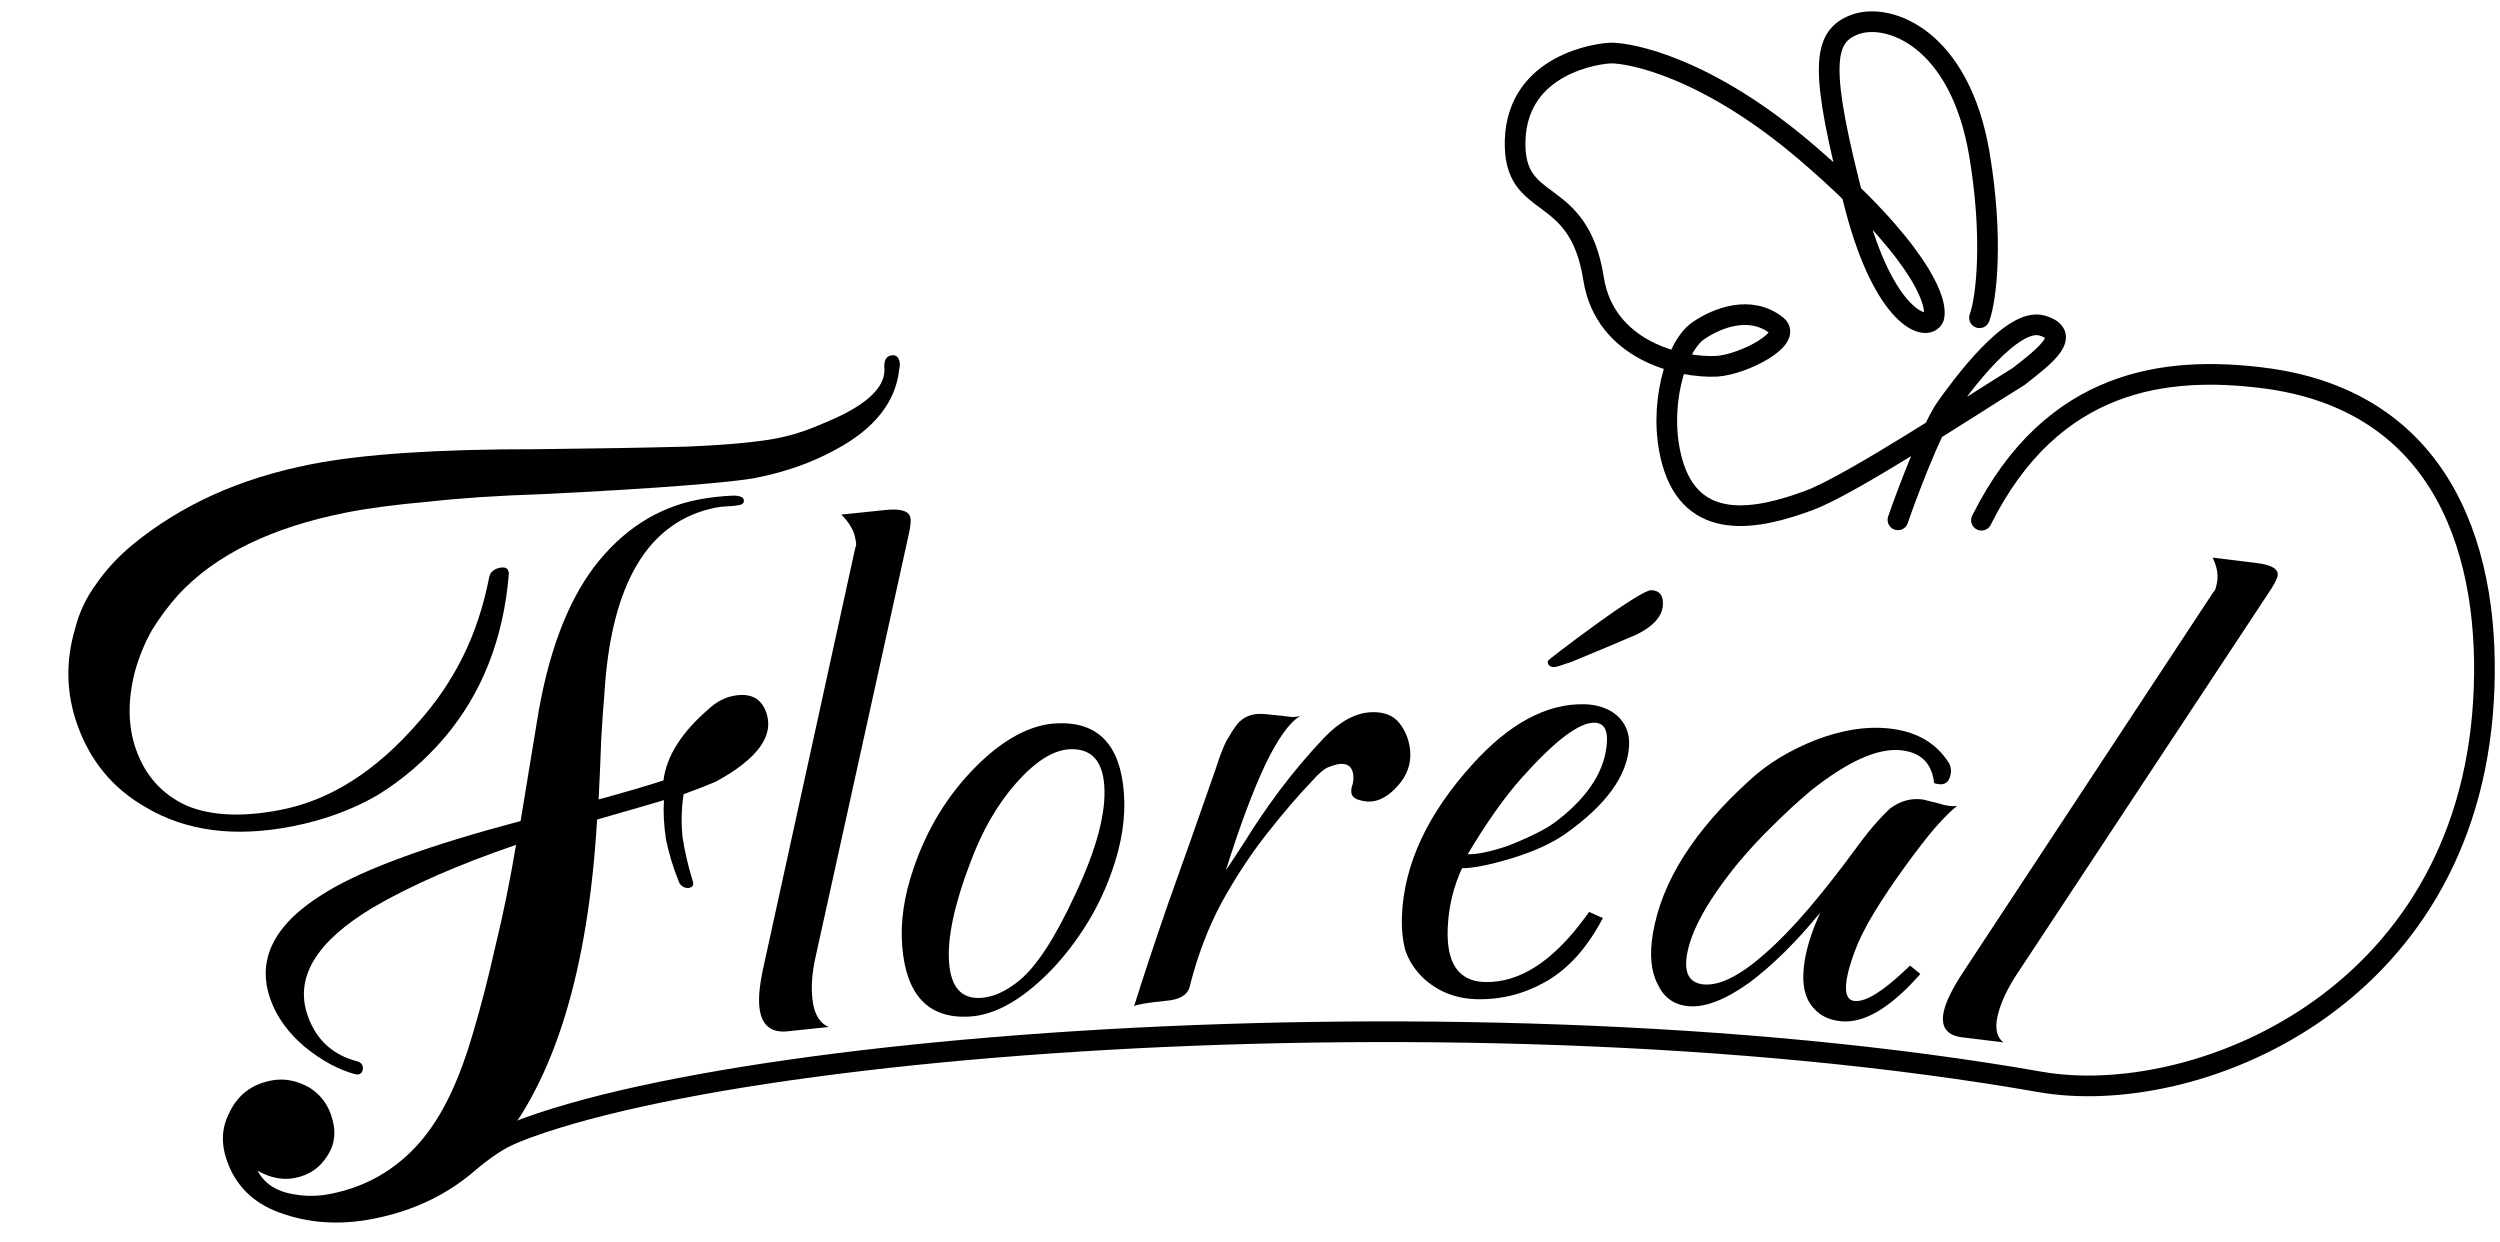
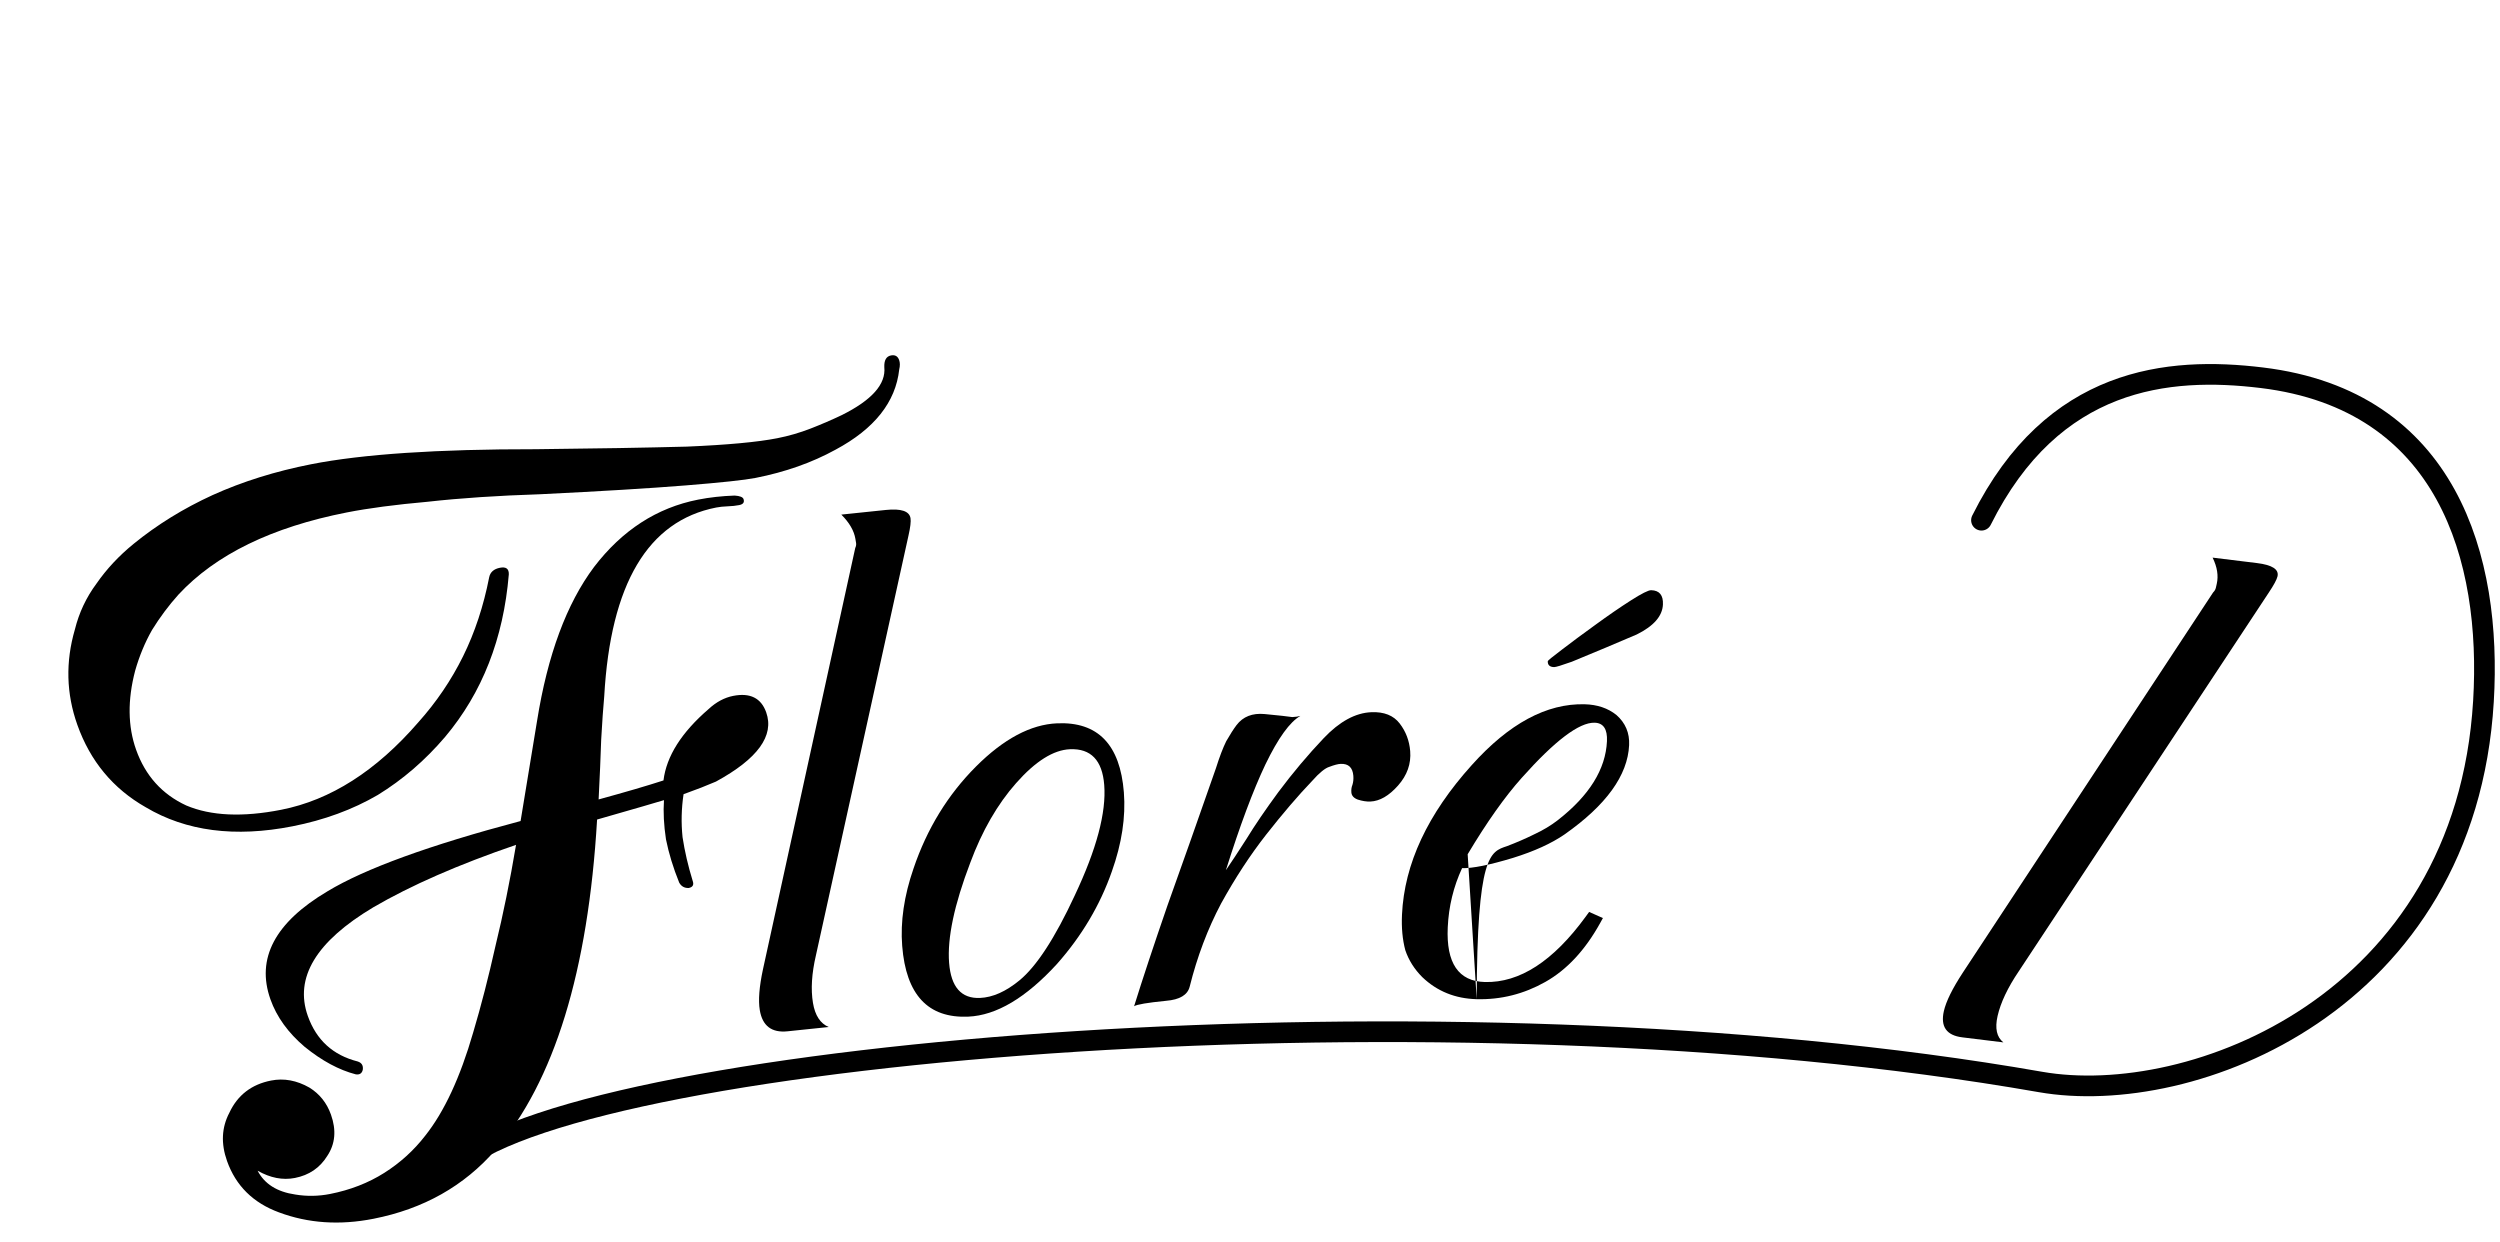
<svg xmlns="http://www.w3.org/2000/svg" width="2419" height="1202" viewBox="0 0 2419 1202" fill="none">
-   <path d="M1836.45 503C1842.28 485.516 1868.72 414.464 1883.11 394.347C1897.69 373.958 1946.9 306.294 1976.06 315.036C2005.23 323.778 1979.57 343.841 1953.32 364.239C1904.72 394.349 1791.1 469.014 1750.79 484.078C1700.16 503 1636.87 515.615 1617.88 446.234C1603.67 394.313 1621.36 335.168 1643.2 320.087C1661.46 307.473 1693.83 294.858 1719.15 315.036C1734.72 327.448 1687.71 352.447 1661.46 354.389C1625.49 356.332 1552.78 339.009 1541.93 269.629C1527.35 176.383 1463.92 206.555 1466.05 135.844C1468.29 61.486 1547.35 51.34 1559.38 51.34C1576.5 51.34 1651.26 63.813 1750.79 149.789C1854.39 239.274 1875.91 290.96 1871.04 307.473C1864.24 322.042 1823.09 307.481 1795.09 200.248C1760.1 66.207 1763.01 35.297 1795.09 23.642C1827.18 11.986 1896.36 36.257 1915.35 149.791C1928.81 230.303 1922.15 289.018 1915.35 307.473" stroke="#000000" stroke-width="20" stroke-linecap="round" />
  <path d="M444 1125C575.5 1017 1398.5 946 1974.32 1046.91C2120.5 1072.52 2385.5 971 2403 678.5C2411.24 540.759 2368.5 387.378 2188.5 365.5C2098 354.5 1986.37 364.818 1917.27 503.361" stroke="#000000" stroke-width="20" stroke-linecap="round" />
  <path d="M1097.35 973.643C1105.41 947.715 1116.15 915.279 1129.58 876.334C1143.54 837.367 1159.2 792.997 1176.57 743.226C1179.97 732.421 1183.28 723.753 1186.49 717.223C1190.24 710.67 1193.56 705.469 1196.46 701.618C1202.74 693.363 1211.81 689.795 1223.66 690.915L1240.64 692.626C1244.42 693.006 1247.66 693.408 1250.37 693.832C1253.56 693.702 1256.21 693.328 1258.29 692.71C1248.07 698.458 1236.77 714.117 1224.4 739.686C1212.52 764.701 1199.77 798.819 1186.15 842.039C1191.42 834.358 1198.08 824.221 1206.15 811.627C1214.18 798.501 1224.46 783.417 1236.98 766.376C1250.97 747.675 1265.61 730.281 1280.88 714.194C1296.16 698.108 1311.52 689.751 1326.97 689.125C1339.23 688.628 1348.35 692.258 1354.32 700.016C1360.29 707.774 1363.69 716.703 1364.5 726.803C1365.49 739.03 1361.57 750.122 1352.76 760.08C1343.94 770.038 1335 775.201 1325.94 775.568C1322.21 775.719 1318.15 775.084 1313.76 773.662C1309.9 772.219 1307.84 769.902 1307.58 766.713C1307.37 764.055 1307.7 761.641 1308.6 759.471C1309.45 756.77 1309.75 753.824 1309.49 750.635C1308.84 742.661 1304.79 738.825 1297.33 739.128C1294.67 739.236 1291 740.185 1286.33 741.974C1282.16 743.21 1276.64 747.7 1269.78 755.445C1255.98 769.872 1241.07 787.277 1225.08 807.659C1209.57 827.489 1195.06 849.678 1181.54 874.226C1168.55 898.754 1158.42 925.565 1151.15 954.66C1149.13 962.742 1141.48 967.319 1128.2 968.391C1110.17 970.189 1099.88 971.94 1097.35 973.643Z" fill="#000000" />
-   <path d="M1428.85 966.807C1408.05 966.275 1390.5 959.158 1376.19 945.457C1368.54 937.794 1363.07 929.12 1359.78 919.435C1357.05 909.23 1355.98 897.735 1356.57 884.949C1358.84 835.935 1381.35 787.705 1424.12 740.26C1460.14 700.11 1496.54 680.506 1533.33 681.447C1545.59 681.76 1555.84 685.223 1564.07 691.834C1572.79 699.525 1576.88 709.23 1576.34 720.951C1574.98 750.253 1554.17 779.057 1513.89 807.364C1501.21 816.107 1484.58 823.683 1464 830.09C1441.26 836.976 1424.83 840.289 1414.7 840.03C1406.39 857.953 1401.77 877.037 1400.84 897.282C1399.24 931.912 1411.23 949.554 1436.82 950.209C1470.41 951.068 1502.88 930.029 1534.22 887.093L1537.64 882.38L1550.98 888.322L1548.36 893.055C1533.8 919.352 1516.1 938.369 1495.28 950.104C1474.45 961.839 1452.31 967.407 1428.85 966.807ZM1420.12 826.568C1429.19 826.799 1441.85 824.19 1458.12 818.739C1467.35 815.241 1476.07 811.464 1484.26 807.406C1492.99 803.362 1500.68 798.758 1507.32 793.594C1537.78 769.837 1553.64 744.373 1554.89 717.202C1555.44 705.481 1551.44 699.512 1542.91 699.294C1527.98 698.912 1504.47 716.713 1472.38 752.696C1456.06 770.947 1438.64 795.571 1420.12 826.568ZM1503.76 645.486C1499.5 645.377 1497.45 643.458 1497.63 639.729C1497.65 639.196 1502.09 635.576 1510.94 628.868C1520.35 621.641 1531.13 613.649 1543.27 604.892C1555.98 595.616 1567.56 587.645 1578.01 580.978C1588.46 574.311 1595.02 571.012 1597.68 571.08C1605.68 571.285 1609.47 575.915 1609.05 584.972C1608.53 596.16 1600.08 605.812 1583.69 613.927C1575.52 617.452 1565.45 621.728 1553.47 626.756C1541.5 631.783 1530.61 636.305 1520.82 640.322C1511.05 643.806 1505.36 645.527 1503.76 645.486Z" fill="#000000" />
-   <path d="M1781.64 988.183C1769.96 987.093 1760.97 982.784 1754.69 975.254C1745.58 965.323 1742.8 949.84 1746.34 928.803C1748.65 915.13 1753.65 899.838 1761.36 882.929C1738.25 911.222 1715.27 933.92 1692.43 951.021C1669.15 967.547 1649.54 975.067 1633.61 973.582C1619.81 972.295 1609.94 965.232 1604.01 952.393C1597.47 940.031 1595.92 923.595 1599.38 903.084C1607.81 853.123 1639.07 803.687 1693.16 754.778C1702.1 746.531 1711.97 739.171 1722.77 732.7C1733.57 726.228 1745.03 720.62 1757.16 715.874C1781.95 706.433 1804.96 702.702 1826.2 704.683C1852.22 707.108 1871.51 717.454 1884.08 735.718C1887.17 739.746 1888.32 744.127 1887.52 748.86C1886.02 757.801 1880.66 760.773 1871.46 757.779C1869.34 738.351 1858.46 727.721 1838.81 725.889C1816.5 723.81 1787.6 736.874 1752.1 765.081C1739.53 775.661 1727.4 786.816 1715.71 798.547C1704.12 809.752 1692.92 821.795 1682.11 834.677C1652.9 870.413 1636.29 900.115 1632.3 923.781C1629.29 941.662 1634.68 951.246 1648.49 952.533C1663.89 953.969 1683.63 944.057 1707.71 922.798C1720.99 911.216 1735.02 896.766 1749.81 879.448C1764.6 862.13 1780.4 841.97 1797.22 818.966C1804.22 809.469 1810.37 801.763 1815.68 795.848C1821 789.933 1825.25 785.521 1828.43 782.613C1838.35 774.991 1849.1 771.987 1860.7 773.602L1876.23 777.454C1882.87 779.675 1888.66 780.483 1893.62 779.877C1888.04 784.164 1880.92 791.245 1872.24 801.12C1864.18 810.518 1854.53 822.973 1843.29 838.484C1831.33 854.998 1821.24 870.082 1813 883.737C1804.77 897.392 1798.66 909.642 1794.67 920.489C1792.72 925.649 1791.08 930.571 1789.75 935.254C1788.51 939.412 1787.58 943.332 1786.96 947.013C1784.66 960.687 1787.22 967.87 1794.66 968.563C1805.28 969.553 1821.83 959.345 1844.32 937.937L1848.17 934.29L1858.12 942.429L1854.14 946.865C1827.05 976.39 1802.88 990.163 1781.64 988.183Z" fill="#000000" />
+   <path d="M1428.85 966.807C1408.05 966.275 1390.5 959.158 1376.19 945.457C1368.54 937.794 1363.07 929.12 1359.78 919.435C1357.05 909.23 1355.98 897.735 1356.57 884.949C1358.84 835.935 1381.35 787.705 1424.12 740.26C1460.14 700.11 1496.54 680.506 1533.33 681.447C1545.59 681.76 1555.84 685.223 1564.07 691.834C1572.79 699.525 1576.88 709.23 1576.34 720.951C1574.98 750.253 1554.17 779.057 1513.89 807.364C1501.21 816.107 1484.58 823.683 1464 830.09C1441.26 836.976 1424.83 840.289 1414.7 840.03C1406.39 857.953 1401.77 877.037 1400.84 897.282C1399.24 931.912 1411.23 949.554 1436.82 950.209C1470.41 951.068 1502.88 930.029 1534.22 887.093L1537.64 882.38L1550.98 888.322L1548.36 893.055C1533.8 919.352 1516.1 938.369 1495.28 950.104C1474.45 961.839 1452.31 967.407 1428.85 966.807ZC1429.19 826.799 1441.85 824.19 1458.12 818.739C1467.35 815.241 1476.07 811.464 1484.26 807.406C1492.99 803.362 1500.68 798.758 1507.32 793.594C1537.78 769.837 1553.64 744.373 1554.89 717.202C1555.44 705.481 1551.44 699.512 1542.91 699.294C1527.98 698.912 1504.47 716.713 1472.38 752.696C1456.06 770.947 1438.64 795.571 1420.12 826.568ZM1503.76 645.486C1499.5 645.377 1497.45 643.458 1497.63 639.729C1497.65 639.196 1502.09 635.576 1510.94 628.868C1520.35 621.641 1531.13 613.649 1543.27 604.892C1555.98 595.616 1567.56 587.645 1578.01 580.978C1588.46 574.311 1595.02 571.012 1597.68 571.08C1605.68 571.285 1609.47 575.915 1609.05 584.972C1608.53 596.16 1600.08 605.812 1583.69 613.927C1575.52 617.452 1565.45 621.728 1553.47 626.756C1541.5 631.783 1530.61 636.305 1520.82 640.322C1511.05 643.806 1505.36 645.527 1503.76 645.486Z" fill="#000000" />
  <path d="M936.875 983.707C897.978 985.394 876.673 962.577 872.961 915.256C871.126 891.861 874.781 866.894 883.927 840.356C896.95 801.912 917.093 769.027 944.355 741.703C971.125 714.933 997.299 700.994 1022.87 699.884C1062.3 698.174 1083.83 720.448 1087.46 766.706C1089.34 790.632 1085.46 816.142 1075.82 843.236C1064.47 875.739 1046.76 905.583 1022.7 932.769C992.657 965.549 964.049 982.528 936.875 983.707ZM948.286 965.606C960.541 965.075 973.199 959.457 986.261 948.754C1002.84 935.231 1020.74 907.779 1039.95 866.399C1061.04 821.736 1070.54 786.113 1068.45 759.528C1066.58 735.601 1055.51 724.077 1035.27 724.955C1019.28 725.649 1001.96 736.537 983.296 757.62C965.124 778.148 950.301 803.866 938.824 834.773C923.304 875.46 916.482 907.766 918.359 931.693C920.194 955.088 930.17 966.392 948.286 965.606Z" fill="#000000" />
  <path d="M762.055 997.885C746.671 999.488 737.711 992.661 735.172 977.404C733.597 967.934 734.635 954.713 738.288 937.741L827.533 530.238C828.331 528.55 828.599 526.916 828.337 525.338C828.074 523.759 827.855 522.444 827.68 521.392C826.367 513.5 821.828 505.677 814.062 497.923L857.029 493.446C871.882 491.899 879.878 494.545 881.016 501.384C881.541 504.541 880.868 510.231 878.999 518.454L789.49 924.378C785.395 941.932 784.442 957.285 786.63 970.437C788.643 982.538 793.713 990.305 801.84 993.74L762.055 997.885Z" fill="#000000" />
  <path d="M282.973 799.535C227.371 810.468 180.041 804.317 140.984 781.083C109.393 763.101 87.343 736.522 74.834 701.347C64.112 671.196 63.322 640.437 72.463 609.069C76.484 592.822 83.464 578.008 93.403 564.629C103.119 550.621 115.029 537.863 129.133 526.353C151.916 507.76 177.452 491.986 205.739 479.031C234.681 465.948 266.486 455.997 301.156 449.18C326.013 444.293 356.558 440.639 392.791 438.218C429.024 435.798 470.945 434.612 518.554 434.659C576.422 434.033 625.116 433.195 664.635 432.145C703.932 430.467 733.065 427.762 752.035 424.032C763.156 421.846 773.941 418.717 784.391 414.646C794.842 410.575 804.853 406.254 814.426 401.684C843.575 387.215 857.32 371.744 855.66 355.269C855.389 348.601 857.542 344.818 862.121 343.917C866.046 343.146 868.679 344.644 870.019 348.413C870.913 350.925 870.937 353.945 870.091 357.471C866.629 389.067 846.088 414.947 808.467 435.114C785.636 447.668 759.83 456.774 731.047 462.434C720.581 464.492 697.997 466.916 663.296 469.707C628.594 472.499 581.664 475.342 522.504 478.238C481.676 479.546 445.443 481.966 413.804 485.499C382.597 488.275 356.527 491.721 335.595 495.837C262.985 510.114 208.708 536.58 172.762 575.234C163.237 585.844 154.702 597.267 147.155 609.504C140.263 621.612 134.799 634.783 130.763 649.018C123.344 677.359 123.656 702.836 131.697 725.448C140.632 750.574 156.826 768.559 180.28 779.404C204.164 789.493 234.75 790.872 272.036 783.54C319.788 774.151 364.006 745.966 404.69 698.988C422.224 679.411 436.686 658.085 448.077 635.012C459.469 611.938 467.892 586.424 473.349 558.469C474.401 553.558 477.872 550.523 483.759 549.366C489.646 548.208 492.502 550.335 492.327 555.746C487.142 617.922 466.593 670.35 430.68 713.031C411.423 735.635 389.733 754.349 365.61 769.173C341.263 783.369 313.717 793.49 282.973 799.535ZM361.332 1179.29C328.625 1185.73 298.144 1183.65 269.888 1173.08C244.919 1163.88 228.19 1147.34 219.702 1123.47C213.67 1106.51 214.42 1090.91 221.95 1076.66C229.896 1059.64 243.353 1049.26 262.323 1045.53C274.752 1043.09 287.109 1045.37 299.394 1052.36C309.27 1058.48 316.219 1067.2 320.239 1078.5C325.6 1093.58 324.396 1106.92 316.626 1118.53C309.511 1130.01 299.084 1137.1 285.347 1139.8C273.573 1142.11 261.543 1139.78 249.258 1132.78C255.911 1145.59 268.093 1153.27 285.802 1155.84C296.955 1157.68 308.091 1157.5 319.212 1155.32C338.836 1151.46 356.362 1144.65 371.79 1134.9C387.218 1125.14 400.444 1113.14 411.469 1098.87C429.848 1075.77 445.308 1042.48 457.847 999.024C465.505 973.324 472.708 945.362 479.457 915.136C486.859 884.782 493.48 852.23 499.319 817.479C443.781 836.465 397.752 856.604 361.232 877.898C305.806 910.974 284.682 946.042 297.861 983.102C306.126 1006.34 322.185 1020.99 346.037 1027.06C349.978 1028.3 351.638 1031 351.015 1035.15C350.17 1038.68 347.888 1040.13 344.171 1039.52C327.977 1035.31 311.527 1026.45 294.823 1012.93C278.772 999.289 267.731 983.986 261.7 967.027C247.627 927.455 266.022 892.587 316.886 862.424C353.182 840.502 415.461 817.839 503.722 794.436L519.659 697.551C529.853 633.717 548.24 584.066 574.82 548.597C602.054 513 635.623 491.278 675.525 483.432C686.646 481.245 698.428 479.937 710.873 479.506C715.899 479.862 718.747 480.982 719.417 482.866C720.534 486.007 719.13 487.963 715.205 488.735C711.934 489.378 708.225 489.771 704.076 489.915C699.928 490.059 696.219 490.452 692.948 491.095C626.88 504.086 590.783 564.948 584.658 673.681C583.653 684.631 582.672 698.601 581.715 715.591C581.189 731.824 580.36 751.14 579.227 773.541C605.377 766.383 626.294 760.254 641.977 755.154C644.848 731.739 659.407 708.715 685.652 686.081C693.023 679.255 700.96 675.006 709.464 673.334C725.818 670.119 736.451 675.42 741.366 689.239C749.407 711.852 733.206 734.191 692.761 756.257C684.273 759.942 673.823 764.013 661.41 768.47C659.336 782.319 659.009 796.16 660.429 809.994C662.504 823.699 665.783 837.84 670.266 852.415C671.606 856.184 670.314 858.454 666.389 859.226C662.241 859.37 659.17 857.621 657.175 853.981C651.383 839.663 647.123 825.715 644.395 812.139C642.321 798.433 641.674 785.792 642.456 774.213C636.792 775.999 615.221 782.256 577.744 792.986C569.083 939.852 536.297 1046.43 479.388 1112.73C449.091 1147.59 409.739 1169.78 361.332 1179.29Z" fill="#000000" />
  <path d="M1898.76 1003.74C1883.41 1001.85 1877.46 993.373 1880.89 978.293C1883.03 968.933 1889.11 956.584 1899.14 941.244L2141.39 573.287C2142.81 571.857 2143.69 570.362 2144.05 568.802C2144.4 567.242 2144.7 565.942 2144.94 564.902C2146.71 557.103 2145.38 548.653 2140.92 539.553L2183.8 544.818C2198.62 546.638 2205.26 550.928 2203.72 557.687C2203.01 560.807 2200.18 566.072 2195.22 573.482L1953.32 939.879C1942.65 955.673 1935.83 970.071 1932.86 983.07C1930.14 995.03 1932 1003.54 1938.47 1008.61L1898.76 1003.74Z" fill="#000000" />
-   <path d="M447 1136C489 1102.5 487.5 1103 572 1074.5" stroke="#000000" stroke-width="10" />
</svg>